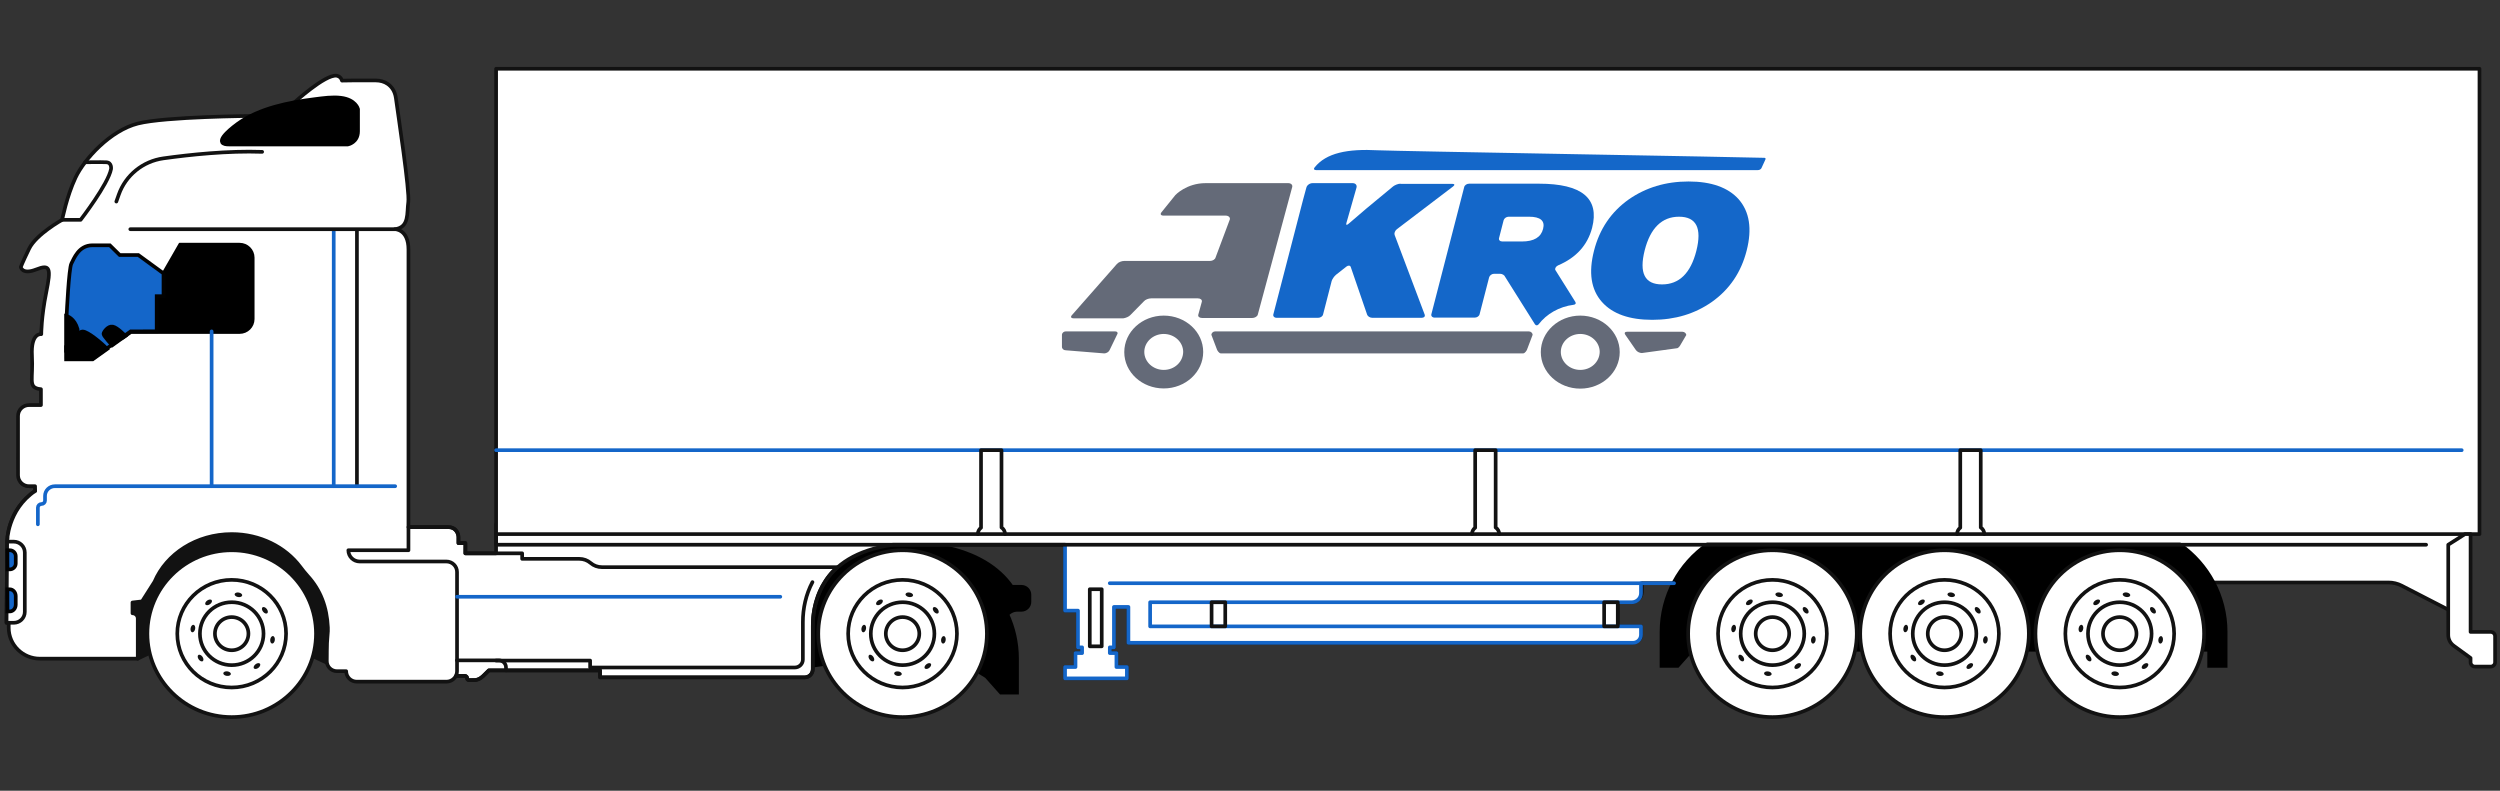
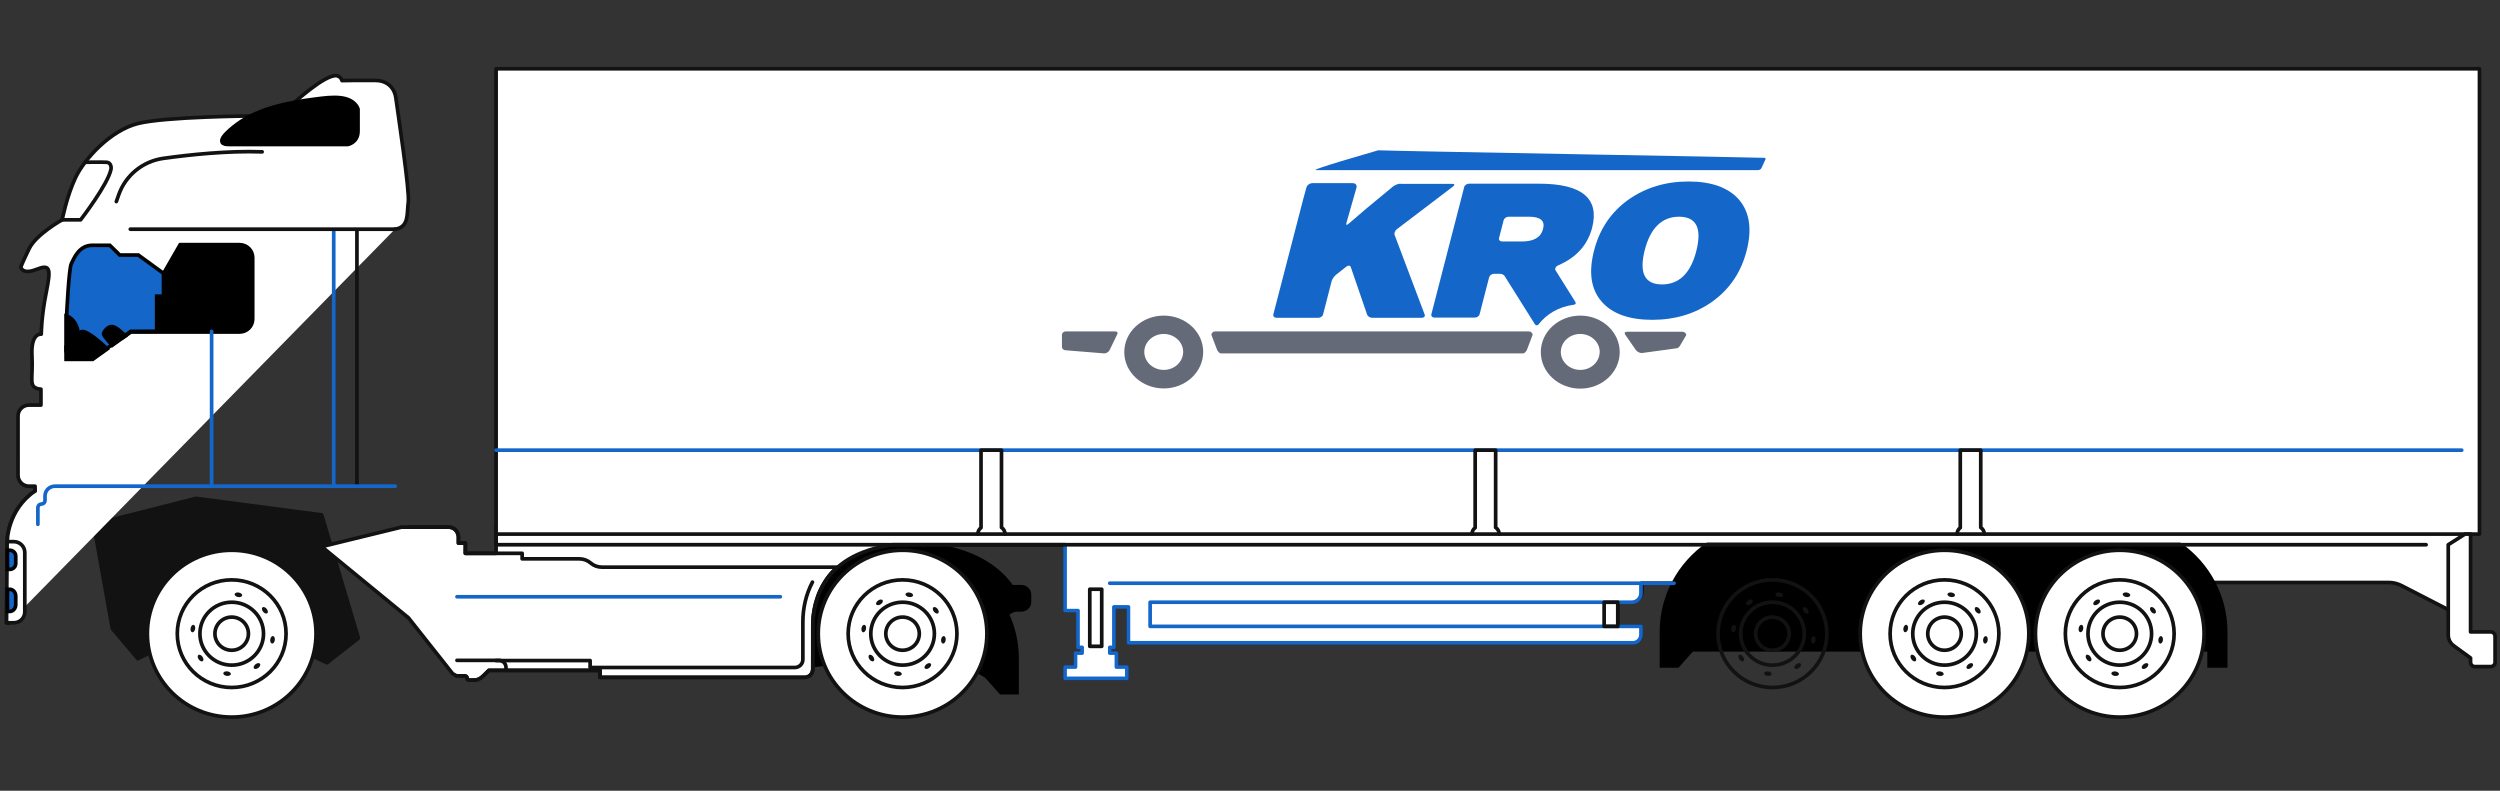
<svg xmlns="http://www.w3.org/2000/svg" width="509" height="161" viewBox="0 0 509 161" fill="none">
  <rect x="0" y="0" width="509" height="161" fill="#333333" stroke="none" />
  <path d="M28.044 134.103L31.616 132.389L62.973 133.246L66.559 134.941L72.963 129.922L65.496 104.837L39.924 101.465L19.082 106.752L22.877 127.978L28.044 134.103Z" fill="#121212" stroke="#121212" stroke-width="0.75" stroke-linecap="round" stroke-linejoin="round" />
  <path d="M187.484 110.908C187.484 110.908 200.121 111.096 205.932 119.596H207.965C208.796 119.596 209.469 120.262 209.469 121.084V122.543C209.469 123.366 208.796 124.032 207.965 124.032H207.16C206.303 124.032 205.491 124.414 204.953 125.074C206.229 127.824 206.941 130.881 206.941 134.106V140.898H203.835L200.907 137.612L198.14 135.907L169.508 134.829L164.035 135.607L164.576 115.981L171.058 106.076L192.084 107.714L187.484 110.908Z" fill="black" stroke="black" stroke-miterlimit="10" />
  <path d="M450.577 118.595H486.295C487.233 118.595 488.154 118.818 488.985 119.245L498.459 124.124L499.909 118.595L503.227 106.168L455.731 98.472C455.731 98.472 327.642 102.366 327.987 102.296C328.332 102.226 101.002 106.752 101.002 106.752V112.657H94.737L94.749 110.579H93.338V109.323C93.338 109.323 93.232 107.325 91.319 107.325C89.402 107.325 81.751 107.325 81.751 107.325L70.515 110.066L65.496 111.299L83.159 125.781L92.15 137.149L92.978 137.615H94.646C94.646 137.615 95.036 137.58 95.114 138.077C95.114 138.077 95.026 138.475 95.516 138.475C96.006 138.475 96.85 138.45 96.85 138.45C96.85 138.45 97.623 138.462 98.776 137.242L99.533 136.493H122.17V137.908H163.822C163.822 137.908 165.307 137.972 165.484 136.282L165.513 126.466C165.513 126.466 165.533 122.26 167.83 118.661C170.127 115.063 174.144 112.02 181.778 110.907H216.846V124.322H219.478V131.795H220.319V132.968H218.972V135.801H216.846V138.115H229.432V135.801H227.306V132.968H225.959V131.795H226.8V123.573H229.748V130.874H332.461C332.461 130.874 334.056 130.641 334.082 129.51C334.104 128.379 334.104 127.531 334.104 127.531H329.388V122.617H332.413C332.413 122.617 334.323 122.304 334.304 120.325C334.285 118.349 334.43 118.741 334.43 118.741H342.425L450.577 118.595Z" fill="white" stroke="#121212" stroke-width="0.75" stroke-linecap="round" stroke-linejoin="round" />
  <path d="M334.102 118.745V120.762C334.102 121.785 333.261 122.617 332.227 122.617H234.168V127.531H334.102V129.249C334.102 130.148 333.368 130.875 332.459 130.875H229.745V123.573H226.798V127.99V131.799H225.957V132.972H227.304V135.805H229.43V138.119H222.481H216.844V135.805H218.97V132.972H220.316V131.799H219.476V124.325H216.844V110.911" fill="white" />
  <path d="M334.102 118.745V120.762C334.102 121.785 333.261 122.617 332.227 122.617H234.168V127.531H334.102V129.249C334.102 130.148 333.367 130.875 332.459 130.875H229.745V123.573H226.798V127.99V131.799H225.957V132.972H227.304V135.805H229.43V138.119H222.481H216.844V135.805H218.97V132.972H220.316V131.799H219.476V124.325H216.844V110.911" stroke="#1466C9" stroke-width="0.75" stroke-linecap="round" stroke-linejoin="round" />
-   <path d="M1.773 126.888L7.011 102.297L8.38 97.523L7.011 89.042L29.052 43.433L51.331 42.719L80.417 46.661C80.417 46.661 83.162 46.661 83.162 50.785C83.162 54.909 83.162 112.03 83.162 112.03H70.924C70.924 113.295 71.961 114.322 73.24 114.322H90.893C92.085 114.322 93.051 115.278 93.051 116.457V136.653C93.051 137.832 92.085 138.788 90.893 138.788H72.637C71.445 138.788 70.479 137.832 70.479 136.653H68.611C67.457 136.653 66.526 135.726 66.536 134.585L66.552 132.446C66.559 131.394 66.591 130.34 66.7 129.294C66.755 128.791 66.784 128.281 66.758 127.764C66.568 123.612 65.267 120.141 62.651 117.273C62.103 116.674 61.604 116.033 61.114 115.386C58.096 111.377 52.98 108.741 47.179 108.741C40.002 108.741 33.878 112.773 31.468 118.449L28.933 122.439L26.974 122.668V124.861C27.567 124.861 28.047 125.336 28.047 125.922V134.103H8.126C4.618 134.103 1.773 131.289 1.773 127.819V126.888Z" fill="white" stroke="#121212" stroke-width="0.75" stroke-linecap="round" stroke-linejoin="round" />
  <path d="M1.769 126.887L1.328 126.801L1.454 110.283C1.454 110.283 1.351 103.912 7.159 99.95L7.136 98.991C7.136 98.991 5.358 99.217 4.472 98.475C3.586 97.735 3.783 92.353 3.783 92.353L8.331 82.469L9.723 79.49L8.174 76.586L8.396 68.032L11.936 53.799L13.035 48.008L43.57 30.435L51.321 23.605L59.803 20.973C59.803 20.973 66.194 15.099 68.532 15.411C68.532 15.411 69.373 15.494 69.628 16.412L71.722 16.38H76.528C77.391 16.38 78.251 16.603 78.954 17.101C79.682 17.614 80.4 18.484 80.6 19.956C81.041 23.226 83.441 38.973 83.125 41.163C82.81 43.349 83.377 46.287 80.41 46.663" fill="white" />
  <path d="M1.769 126.887L1.328 126.801L1.454 110.283C1.454 110.283 1.351 103.912 7.159 99.95L7.136 98.991C7.136 98.991 5.358 99.217 4.472 98.475C3.586 97.735 3.783 92.353 3.783 92.353L8.331 82.469L9.723 79.49L8.174 76.586L8.396 68.032L11.936 53.799L13.035 48.008L43.57 30.435L51.321 23.605L59.803 20.973C59.803 20.973 66.194 15.099 68.532 15.411C68.532 15.411 69.373 15.494 69.628 16.412L71.722 16.38H76.528C77.391 16.38 78.251 16.603 78.954 17.101C79.682 17.614 80.4 18.484 80.6 19.956C81.041 23.226 83.441 38.973 83.125 41.163C82.81 43.349 83.377 46.287 80.41 46.663" stroke="#121212" stroke-width="0.75" stroke-linecap="round" stroke-linejoin="round" />
  <path d="M48.779 49.94H28.523H21.2L12.883 73.037H18.82L26.59 67.475H48.779C50.183 67.475 51.324 66.347 51.324 64.958V52.458C51.324 51.069 50.186 49.94 48.779 49.94Z" fill="black" stroke="black" stroke-miterlimit="10" />
  <path d="M443.762 110.969H347.662C342.063 114.892 338.41 121.352 338.41 128.657V135.448H341.516L344.444 132.162H449.909V135.448H453.014V128.657C453.014 121.352 449.358 114.892 443.762 110.969Z" fill="black" stroke="black" stroke-miterlimit="10" />
  <path d="M504.824 14H101.008V108.744H504.824V14Z" fill="white" stroke="#121212" stroke-width="0.75" stroke-linecap="round" stroke-linejoin="round" />
  <path d="M51.327 23.608C51.327 23.608 33.642 23.736 28.072 25.148C22.502 26.556 17.19 32.325 15.377 36.168C13.563 40.012 12.658 44.754 12.658 44.754C12.658 44.754 7.346 47.702 5.922 50.65C4.498 53.598 4.237 54.366 4.237 54.366C4.237 54.366 4.485 55.995 7.349 54.87C10.213 53.745 10.422 54.535 9.414 59.536C8.402 64.536 8.402 68.035 8.402 68.035C8.402 68.035 6.254 67.659 6.508 72.411C6.759 77.16 5.751 78.661 7.771 79.161L8.335 79.238V82.473H8.022H5.909C4.672 82.473 3.67 83.464 3.67 84.688V96.776C3.67 98 4.672 98.991 5.909 98.991H7.139L7.162 99.95C1.473 103.803 1.454 110.279 1.454 110.279H2.81C4.047 110.279 5.049 111.271 5.049 112.494V124.583C5.049 125.807 4.047 126.798 2.81 126.798H1.328L1.454 110.279" fill="white" />
  <path d="M51.327 23.608C51.327 23.608 33.642 23.736 28.072 25.148C22.502 26.556 17.19 32.325 15.377 36.168C13.563 40.012 12.658 44.754 12.658 44.754C12.658 44.754 7.346 47.702 5.922 50.65C4.498 53.598 4.237 54.366 4.237 54.366C4.237 54.366 4.485 55.995 7.349 54.87C10.213 53.745 10.422 54.535 9.414 59.536C8.402 64.536 8.402 68.035 8.402 68.035C8.402 68.035 6.254 67.659 6.508 72.411C6.759 77.16 5.751 78.661 7.771 79.161L8.335 79.238V82.473H8.022H5.909C4.672 82.473 3.67 83.464 3.67 84.688V96.776C3.67 98 4.672 98.991 5.909 98.991H7.139L7.162 99.95C1.473 103.803 1.454 110.279 1.454 110.279H2.81C4.047 110.279 5.049 111.271 5.049 112.494V124.583C5.049 125.807 4.047 126.798 2.81 126.798H1.328L1.454 110.279" stroke="#121212" stroke-width="0.75" stroke-linecap="round" stroke-linejoin="round" />
  <path d="M46.617 29.289H70.809C70.809 29.289 72.768 28.913 72.768 26.726C72.768 24.54 72.768 22.226 72.768 22.226C72.768 22.226 72.326 20.413 69.421 20.04C67.688 19.817 65.823 20.097 64.106 20.314C58.839 20.977 52.905 22.134 48.52 25.267C47.97 25.659 43.811 28.718 45.831 29.218C46.082 29.282 46.359 29.289 46.617 29.289Z" fill="black" stroke="black" stroke-miterlimit="10" />
  <path d="M67.945 46.83V98.992" stroke="#1466C9" stroke-width="0.75" stroke-linecap="round" stroke-linejoin="round" />
  <path d="M43.086 67.472V98.991" stroke="#1466C9" stroke-width="0.75" stroke-linecap="round" stroke-linejoin="round" />
  <path d="M72.672 46.83V98.992" stroke="#121212" stroke-width="0.75" stroke-linecap="round" stroke-linejoin="round" />
  <path d="M80.459 98.991H15.333H11.174C10.062 98.991 9.164 99.88 9.164 100.98V101.917C9.164 102.303 8.848 102.615 8.458 102.615C8.046 102.615 7.711 102.946 7.711 103.354V106.748" stroke="#1466C9" stroke-width="0.75" stroke-linecap="round" stroke-linejoin="round" />
  <path d="M1.529 115.927H1.99C2.66 115.927 3.204 115.388 3.204 114.726V113.231C3.204 112.568 2.66 112.029 1.99 112.029H1.5L1.529 115.927Z" fill="#1466C9" stroke="#020202" stroke-width="0.75" stroke-miterlimit="10" />
  <path d="M1.529 124.491H1.99C2.66 124.491 3.204 123.87 3.204 123.102V121.371C3.204 120.603 2.66 119.981 1.99 119.981H1.5L1.529 124.491Z" fill="#1466C9" stroke="#020202" stroke-width="0.75" stroke-miterlimit="10" />
  <path d="M23.684 41.039L24.186 39.617C25.581 35.669 29.089 32.822 33.277 32.239C38.679 31.484 46.42 30.668 53.372 30.917" stroke="#121212" stroke-width="0.75" stroke-linecap="round" stroke-linejoin="round" />
  <path d="M12.652 44.755H16.418C16.418 44.755 22.039 37.475 22.61 34.413C22.61 34.413 22.8 33.1 21.663 33.039C20.525 32.975 17.327 33.039 17.327 33.039" stroke="#121212" stroke-width="0.75" stroke-linecap="round" stroke-linejoin="round" />
  <path d="M13.582 73.037V63.912C13.582 63.912 14.023 54.6 14.529 53.663C15.035 52.726 15.982 49.94 18.823 49.94C21.665 49.94 22.36 49.94 22.36 49.94L24.38 51.929H28.172L33.29 55.661V60.301H31.902V67.45L26.596 67.472L18.826 73.034H13.582V73.037Z" fill="#1466C9" stroke="#020202" stroke-width="0.75" stroke-miterlimit="10" />
  <path d="M13.582 64.489C13.582 64.489 15.035 64.849 15.666 67.036V68.285L13.582 70.576V64.489Z" fill="black" stroke="black" stroke-miterlimit="10" />
  <path d="M13.582 70.576C13.582 70.576 15.856 67.618 16.826 67.618C17.796 67.618 20.646 69.989 21.623 71.035L18.826 73.036H13.582V70.576Z" fill="black" stroke="black" stroke-miterlimit="10" />
  <path d="M25.323 68.38C25.323 68.38 23.808 66.787 22.926 66.618C22.04 66.452 21.199 67.701 21.199 67.991C21.199 68.284 22.852 70.146 22.852 70.146L25.323 68.38Z" fill="black" stroke="black" stroke-miterlimit="10" />
  <path d="M93.042 134.447H101.559C102.368 134.447 103.021 135.094 103.021 135.894V136.487H99.526L98.244 137.755C97.78 138.214 97.152 138.472 96.498 138.472H95.506C95.284 138.472 95.103 138.294 95.103 138.074C95.103 137.819 94.894 137.612 94.636 137.612H92.852" stroke="#121212" stroke-width="0.75" stroke-linecap="round" stroke-linejoin="round" />
  <path d="M101.008 134.489H120.149V135.904H161.821C162.729 135.904 163.464 135.177 163.464 134.278V126.668C163.464 123.838 164.089 121.024 165.416 118.519" stroke="#121212" stroke-width="0.75" stroke-linecap="round" stroke-linejoin="round" />
  <path d="M83.16 107.325H89.406H91.323C92.441 107.325 93.343 108.221 93.343 109.323V110.579H94.754V112.657H106.312V113.782H117.961C118.802 113.782 119.613 114.082 120.248 114.627C120.883 115.172 121.694 115.471 122.535 115.471H170.537C169.284 116.469 168.317 117.702 167.441 119.35C166.114 121.852 165.483 124.656 165.483 127.483V136.282C165.483 137.181 164.748 137.908 163.84 137.908H122.171V136.493H103.03" stroke="#121212" stroke-width="0.75" stroke-linecap="round" stroke-linejoin="round" />
  <path d="M93.047 121.498H158.869" stroke="#1466C9" stroke-width="0.75" stroke-linecap="round" stroke-linejoin="round" />
  <path d="M501.203 91.658H101.008" stroke="#1466C9" stroke-width="0.75" stroke-linecap="round" stroke-linejoin="round" />
  <path d="M101.008 108.74V110.907H493.958" stroke="#121212" stroke-width="0.75" stroke-linecap="round" stroke-linejoin="round" />
  <path d="M507.104 128.656H503.01V108.74H501.872L498.461 110.907V129.281C498.461 130.144 498.876 130.957 499.579 131.47L503.006 133.969V134.832C503.006 135.32 503.406 135.718 503.902 135.718H507.104C507.597 135.718 507.999 135.323 507.999 134.832V129.542C507.999 129.051 507.6 128.656 507.104 128.656Z" fill="white" stroke="#121212" stroke-width="0.75" stroke-linecap="round" stroke-linejoin="round" />
  <path d="M340.83 118.744H225.949" stroke="#1466C9" stroke-width="0.75" stroke-linecap="round" stroke-linejoin="round" />
  <path d="M329.382 122.617H326.602V127.532H329.382V122.617Z" stroke="#121212" stroke-width="0.75" stroke-linecap="round" stroke-linejoin="round" />
-   <path d="M249.46 122.617H246.68V127.532H249.46V122.617Z" stroke="#121212" stroke-width="0.75" stroke-linecap="round" stroke-linejoin="round" />
  <path d="M224.311 119.969H221.879V131.592H224.311V119.969Z" stroke="#121212" stroke-width="0.75" stroke-linecap="round" stroke-linejoin="round" />
  <path d="M199.086 108.741V108.734C199.086 108.208 199.34 107.74 199.737 107.447V91.658H203.905V107.399C204.34 107.689 204.623 108.18 204.623 108.734V108.741" stroke="#121212" stroke-width="0.75" stroke-linecap="round" stroke-linejoin="round" />
  <path d="M398.461 108.741V108.734C398.461 108.208 398.715 107.74 399.112 107.447V91.658H403.28V107.399C403.715 107.689 403.998 108.18 403.998 108.734V108.741" stroke="#121212" stroke-width="0.75" stroke-linecap="round" stroke-linejoin="round" />
  <path d="M299.695 108.741V108.734C299.695 108.208 299.95 107.74 300.346 107.447V91.658H304.514V107.399C304.949 107.689 305.233 108.18 305.233 108.734V108.741" stroke="#121212" stroke-width="0.75" stroke-linecap="round" stroke-linejoin="round" />
-   <path d="M360.874 146C370.355 146 378.041 138.397 378.041 129.017C378.041 119.637 370.355 112.033 360.874 112.033C351.393 112.033 343.707 119.637 343.707 129.017C343.707 138.397 351.393 146 360.874 146Z" fill="white" stroke="#121212" stroke-width="0.75" stroke-linecap="round" stroke-linejoin="round" />
  <path d="M360.868 139.974C366.985 139.974 371.943 135.068 371.943 129.017C371.943 122.965 366.985 118.06 360.868 118.06C354.751 118.06 349.793 122.965 349.793 129.017C349.793 135.068 354.751 139.974 360.868 139.974Z" stroke="#121212" stroke-width="0.75" stroke-linecap="round" stroke-linejoin="round" />
  <path d="M360.877 135.423C364.453 135.423 367.352 132.555 367.352 129.017C367.352 125.479 364.453 122.611 360.877 122.611C357.301 122.611 354.402 125.479 354.402 129.017C354.402 132.555 357.301 135.423 360.877 135.423Z" stroke="#121212" stroke-width="0.75" stroke-linecap="round" stroke-linejoin="round" />
  <path d="M360.868 132.392C362.753 132.392 364.28 130.881 364.28 129.017C364.28 127.153 362.753 125.642 360.868 125.642C358.984 125.642 357.457 127.153 357.457 129.017C357.457 130.881 358.984 132.392 360.868 132.392Z" stroke="#121212" stroke-width="0.75" stroke-linecap="round" stroke-linejoin="round" />
  <path d="M363.006 121.228C363.052 120.975 362.748 120.709 362.326 120.634C361.904 120.558 361.524 120.702 361.478 120.955C361.432 121.208 361.737 121.474 362.159 121.55C362.58 121.625 362.96 121.481 363.006 121.228Z" fill="#121212" />
  <path d="M360.704 137.254C360.735 136.999 360.416 136.75 359.99 136.699C359.564 136.647 359.194 136.812 359.162 137.067C359.131 137.323 359.45 137.571 359.876 137.622C360.302 137.674 360.672 137.509 360.704 137.254Z" fill="#121212" />
  <path d="M356.436 123.017C356.788 122.775 356.954 122.408 356.805 122.197C356.657 121.986 356.252 122.011 355.9 122.252C355.547 122.494 355.382 122.862 355.53 123.073C355.678 123.284 356.084 123.259 356.436 123.017Z" fill="#121212" />
  <path d="M366.304 135.974C366.642 135.712 366.786 135.336 366.626 135.134C366.466 134.931 366.062 134.979 365.725 135.241C365.387 135.502 365.243 135.878 365.403 136.08C365.563 136.283 365.967 136.235 366.304 135.974Z" fill="#121212" />
  <path d="M353.431 128.051C353.507 127.634 353.362 127.258 353.106 127.213C352.85 127.167 352.581 127.468 352.505 127.886C352.429 128.303 352.574 128.679 352.83 128.724C353.086 128.77 353.355 128.469 353.431 128.051Z" fill="#121212" />
  <path d="M369.664 130.333C369.716 129.912 369.55 129.545 369.292 129.514C369.034 129.483 368.783 129.799 368.731 130.22C368.679 130.641 368.846 131.008 369.104 131.039C369.361 131.07 369.613 130.754 369.664 130.333Z" fill="#121212" />
  <path d="M354.967 134.608C355.18 134.461 355.155 134.06 354.911 133.712C354.666 133.363 354.295 133.199 354.082 133.346C353.868 133.493 353.894 133.894 354.138 134.242C354.382 134.591 354.754 134.754 354.967 134.608Z" fill="#121212" />
  <path d="M368.108 124.861C368.313 124.702 368.265 124.303 368 123.969C367.736 123.635 367.356 123.492 367.152 123.651C366.947 123.809 366.995 124.208 367.26 124.542C367.524 124.877 367.904 125.019 368.108 124.861Z" fill="#121212" />
  <path d="M395.905 146C405.386 146 413.072 138.397 413.072 129.017C413.072 119.637 405.386 112.033 395.905 112.033C386.424 112.033 378.738 119.637 378.738 129.017C378.738 138.397 386.424 146 395.905 146Z" fill="white" stroke="#121212" stroke-width="0.75" stroke-linecap="round" stroke-linejoin="round" />
  <path d="M395.899 139.974C402.016 139.974 406.974 135.068 406.974 129.017C406.974 122.965 402.016 118.06 395.899 118.06C389.783 118.06 384.824 122.965 384.824 129.017C384.824 135.068 389.783 139.974 395.899 139.974Z" stroke="#121212" stroke-width="0.75" stroke-linecap="round" stroke-linejoin="round" />
  <path d="M395.909 135.423C399.485 135.423 402.384 132.555 402.384 129.017C402.384 125.479 399.485 122.611 395.909 122.611C392.333 122.611 389.434 125.479 389.434 129.017C389.434 132.555 392.333 135.423 395.909 135.423Z" stroke="#121212" stroke-width="0.75" stroke-linecap="round" stroke-linejoin="round" />
  <path d="M395.9 132.392C397.784 132.392 399.311 130.881 399.311 129.017C399.311 127.153 397.784 125.642 395.9 125.642C394.016 125.642 392.488 127.153 392.488 129.017C392.488 130.881 394.016 132.392 395.9 132.392Z" stroke="#121212" stroke-width="0.75" stroke-linecap="round" stroke-linejoin="round" />
  <path d="M398.037 121.23C398.084 120.977 397.779 120.711 397.357 120.636C396.935 120.56 396.556 120.704 396.509 120.957C396.463 121.21 396.768 121.476 397.19 121.552C397.612 121.627 397.991 121.483 398.037 121.23Z" fill="#121212" />
  <path d="M395.735 137.254C395.766 136.999 395.447 136.75 395.021 136.699C394.596 136.647 394.225 136.812 394.194 137.067C394.162 137.323 394.482 137.571 394.907 137.622C395.333 137.674 395.703 137.509 395.735 137.254Z" fill="#121212" />
  <path d="M391.467 123.017C391.819 122.775 391.985 122.408 391.837 122.197C391.689 121.986 391.283 122.011 390.931 122.252C390.579 122.494 390.413 122.862 390.561 123.073C390.709 123.284 391.115 123.259 391.467 123.017Z" fill="#121212" />
  <path d="M401.336 135.974C401.673 135.712 401.817 135.336 401.657 135.134C401.497 134.931 401.094 134.979 400.756 135.241C400.418 135.502 400.274 135.878 400.434 136.08C400.594 136.283 400.998 136.235 401.336 135.974Z" fill="#121212" />
  <path d="M388.462 128.049C388.538 127.632 388.393 127.256 388.137 127.211C387.882 127.165 387.613 127.466 387.536 127.884C387.46 128.301 387.606 128.677 387.861 128.722C388.117 128.768 388.386 128.467 388.462 128.049Z" fill="#121212" />
  <path d="M404.696 130.334C404.748 129.913 404.581 129.546 404.323 129.515C404.065 129.484 403.814 129.8 403.762 130.221C403.71 130.642 403.877 131.009 404.135 131.04C404.393 131.071 404.644 130.755 404.696 130.334Z" fill="#121212" />
  <path d="M389.998 134.607C390.212 134.46 390.186 134.059 389.942 133.711C389.698 133.362 389.326 133.198 389.113 133.345C388.9 133.492 388.925 133.893 389.169 134.241C389.414 134.59 389.785 134.753 389.998 134.607Z" fill="#121212" />
  <path d="M403.14 124.86C403.344 124.701 403.296 124.302 403.032 123.968C402.768 123.634 402.387 123.491 402.183 123.65C401.978 123.808 402.027 124.207 402.291 124.541C402.555 124.876 402.935 125.018 403.14 124.86Z" fill="#121212" />
  <path d="M431.585 146C441.066 146 448.751 138.397 448.751 129.017C448.751 119.637 441.066 112.033 431.585 112.033C422.104 112.033 414.418 119.637 414.418 129.017C414.418 138.397 422.104 146 431.585 146Z" fill="white" stroke="#121212" stroke-width="0.75" stroke-linecap="round" stroke-linejoin="round" />
  <path d="M431.579 139.974C437.696 139.974 442.654 135.068 442.654 129.017C442.654 122.965 437.696 118.06 431.579 118.06C425.462 118.06 420.504 122.965 420.504 129.017C420.504 135.068 425.462 139.974 431.579 139.974Z" stroke="#121212" stroke-width="0.75" stroke-linecap="round" stroke-linejoin="round" />
  <path d="M431.588 135.423C435.164 135.423 438.063 132.555 438.063 129.017C438.063 125.479 435.164 122.611 431.588 122.611C428.012 122.611 425.113 125.479 425.113 129.017C425.113 132.555 428.012 135.423 431.588 135.423Z" stroke="#121212" stroke-width="0.75" stroke-linecap="round" stroke-linejoin="round" />
  <path d="M431.579 132.392C433.463 132.392 434.991 130.881 434.991 129.017C434.991 127.153 433.463 125.642 431.579 125.642C429.695 125.642 428.168 127.153 428.168 129.017C428.168 130.881 429.695 132.392 431.579 132.392Z" stroke="#121212" stroke-width="0.75" stroke-linecap="round" stroke-linejoin="round" />
  <path d="M433.717 121.228C433.763 120.975 433.459 120.709 433.037 120.634C432.615 120.558 432.235 120.702 432.189 120.955C432.143 121.208 432.448 121.474 432.869 121.55C433.291 121.625 433.671 121.481 433.717 121.228Z" fill="#121212" />
  <path d="M431.415 137.257C431.446 137.001 431.127 136.753 430.701 136.702C430.275 136.65 429.905 136.815 429.873 137.07C429.842 137.325 430.161 137.574 430.587 137.625C431.013 137.677 431.383 137.512 431.415 137.257Z" fill="#121212" />
  <path d="M427.147 123.016C427.499 122.774 427.665 122.407 427.517 122.196C427.368 121.985 426.963 122.01 426.611 122.251C426.258 122.493 426.093 122.861 426.241 123.072C426.389 123.283 426.795 123.258 427.147 123.016Z" fill="#121212" />
  <path d="M437.015 135.975C437.353 135.713 437.497 135.337 437.337 135.135C437.177 134.932 436.773 134.98 436.436 135.242C436.098 135.503 435.954 135.879 436.114 136.081C436.274 136.284 436.678 136.236 437.015 135.975Z" fill="#121212" />
  <path d="M424.142 128.05C424.218 127.633 424.073 127.257 423.817 127.212C423.561 127.166 423.292 127.467 423.216 127.885C423.14 128.302 423.285 128.678 423.541 128.723C423.797 128.769 424.066 128.468 424.142 128.05Z" fill="#121212" />
  <path d="M440.375 130.333C440.427 129.912 440.261 129.545 440.003 129.514C439.745 129.483 439.494 129.799 439.442 130.22C439.39 130.641 439.557 131.008 439.814 131.039C440.072 131.07 440.323 130.754 440.375 130.333Z" fill="#121212" />
  <path d="M425.678 134.607C425.891 134.46 425.866 134.059 425.622 133.711C425.377 133.362 425.006 133.198 424.793 133.345C424.579 133.492 424.604 133.893 424.849 134.241C425.093 134.59 425.465 134.753 425.678 134.607Z" fill="#121212" />
  <path d="M438.819 124.861C439.024 124.702 438.976 124.303 438.711 123.969C438.447 123.635 438.067 123.492 437.863 123.651C437.658 123.809 437.706 124.208 437.971 124.542C438.235 124.877 438.615 125.019 438.819 124.861Z" fill="#121212" />
  <path d="M183.764 146C193.245 146 200.931 138.397 200.931 129.017C200.931 119.637 193.245 112.033 183.764 112.033C174.283 112.033 166.598 119.637 166.598 129.017C166.598 138.397 174.283 146 183.764 146Z" fill="white" stroke="#121212" stroke-width="0.75" stroke-linecap="round" stroke-linejoin="round" />
  <path d="M183.759 139.974C189.875 139.974 194.834 135.068 194.834 129.017C194.834 122.965 189.875 118.06 183.759 118.06C177.642 118.06 172.684 122.965 172.684 129.017C172.684 135.068 177.642 139.974 183.759 139.974Z" stroke="#121212" stroke-width="0.75" stroke-linecap="round" stroke-linejoin="round" />
  <path d="M183.768 135.423C187.344 135.423 190.243 132.555 190.243 129.017C190.243 125.479 187.344 122.611 183.768 122.611C180.192 122.611 177.293 125.479 177.293 129.017C177.293 132.555 180.192 135.423 183.768 135.423Z" stroke="#121212" stroke-width="0.75" stroke-linecap="round" stroke-linejoin="round" />
  <path d="M183.759 132.392C185.643 132.392 187.171 130.881 187.171 129.017C187.171 127.153 185.643 125.642 183.759 125.642C181.875 125.642 180.348 127.153 180.348 129.017C180.348 130.881 181.875 132.392 183.759 132.392Z" stroke="#121212" stroke-width="0.75" stroke-linecap="round" stroke-linejoin="round" />
  <path d="M185.897 121.234C185.943 120.981 185.638 120.715 185.216 120.64C184.794 120.564 184.415 120.708 184.369 120.961C184.323 121.214 184.627 121.48 185.049 121.555C185.471 121.631 185.851 121.487 185.897 121.234Z" fill="#121212" />
  <path d="M183.594 137.251C183.626 136.996 183.306 136.747 182.881 136.696C182.455 136.644 182.085 136.809 182.053 137.065C182.022 137.32 182.341 137.568 182.767 137.619C183.192 137.671 183.563 137.506 183.594 137.251Z" fill="#121212" />
  <path d="M179.326 123.021C179.679 122.779 179.844 122.412 179.696 122.201C179.548 121.99 179.142 122.015 178.79 122.256C178.438 122.498 178.272 122.865 178.421 123.077C178.569 123.288 178.974 123.263 179.326 123.021Z" fill="#121212" />
  <path d="M189.195 135.975C189.533 135.713 189.677 135.337 189.517 135.135C189.357 134.932 188.953 134.98 188.615 135.242C188.278 135.503 188.134 135.879 188.294 136.081C188.454 136.284 188.857 136.236 189.195 135.975Z" fill="#121212" />
  <path d="M176.321 128.056C176.398 127.639 176.252 127.263 175.997 127.217C175.741 127.172 175.472 127.473 175.396 127.891C175.32 128.308 175.465 128.684 175.721 128.729C175.976 128.775 176.245 128.473 176.321 128.056Z" fill="#121212" />
  <path d="M192.543 130.327C192.595 129.906 192.428 129.539 192.171 129.508C191.913 129.477 191.662 129.793 191.61 130.214C191.558 130.635 191.725 131.002 191.982 131.033C192.24 131.064 192.491 130.748 192.543 130.327Z" fill="#121212" />
  <path d="M177.858 134.612C178.071 134.465 178.046 134.064 177.801 133.716C177.557 133.367 177.186 133.203 176.972 133.35C176.759 133.496 176.784 133.898 177.029 134.246C177.273 134.595 177.644 134.758 177.858 134.612Z" fill="#121212" />
  <path d="M190.999 124.862C191.204 124.703 191.155 124.304 190.891 123.97C190.627 123.636 190.247 123.493 190.042 123.652C189.838 123.81 189.886 124.209 190.15 124.543C190.414 124.877 190.794 125.02 190.999 124.862Z" fill="#121212" />
  <path d="M47.175 146C56.656 146 64.341 138.397 64.341 129.017C64.341 119.637 56.656 112.033 47.175 112.033C37.694 112.033 30.008 119.637 30.008 129.017C30.008 138.397 37.694 146 47.175 146Z" fill="white" stroke="#121212" stroke-width="0.75" stroke-linecap="round" stroke-linejoin="round" />
  <path d="M47.169 139.974C53.285 139.974 58.244 135.068 58.244 129.017C58.244 122.965 53.285 118.06 47.169 118.06C41.052 118.06 36.094 122.965 36.094 129.017C36.094 135.068 41.052 139.974 47.169 139.974Z" stroke="#121212" stroke-width="0.75" stroke-linecap="round" stroke-linejoin="round" />
  <path d="M47.178 135.423C50.754 135.423 53.653 132.555 53.653 129.017C53.653 125.479 50.754 122.611 47.178 122.611C43.602 122.611 40.703 125.479 40.703 129.017C40.703 132.555 43.602 135.423 47.178 135.423Z" stroke="#121212" stroke-width="0.75" stroke-linecap="round" stroke-linejoin="round" />
  <path d="M47.169 132.392C49.053 132.392 50.581 130.881 50.581 129.017C50.581 127.153 49.053 125.642 47.169 125.642C45.285 125.642 43.758 127.153 43.758 129.017C43.758 130.881 45.285 132.392 47.169 132.392Z" stroke="#121212" stroke-width="0.75" stroke-linecap="round" stroke-linejoin="round" />
  <path d="M49.307 121.237C49.353 120.984 49.048 120.718 48.627 120.643C48.205 120.567 47.825 120.711 47.779 120.964C47.733 121.217 48.037 121.483 48.459 121.558C48.881 121.634 49.261 121.49 49.307 121.237Z" fill="#121212" />
  <path d="M47.005 137.244C47.036 136.989 46.717 136.74 46.291 136.689C45.865 136.637 45.495 136.803 45.463 137.058C45.432 137.313 45.751 137.561 46.177 137.613C46.602 137.664 46.973 137.499 47.005 137.244Z" fill="#121212" />
-   <path d="M42.737 123.023C43.089 122.781 43.255 122.414 43.106 122.203C42.958 121.992 42.553 122.016 42.2 122.258C41.848 122.5 41.683 122.867 41.831 123.079C41.979 123.29 42.385 123.265 42.737 123.023Z" fill="#121212" />
  <path d="M52.605 135.974C52.943 135.712 53.087 135.336 52.927 135.134C52.767 134.931 52.363 134.979 52.026 135.241C51.688 135.502 51.544 135.878 51.704 136.08C51.864 136.283 52.267 136.235 52.605 135.974Z" fill="#121212" />
  <path d="M39.732 128.056C39.808 127.639 39.662 127.263 39.407 127.217C39.151 127.172 38.882 127.473 38.806 127.891C38.73 128.308 38.875 128.684 39.131 128.729C39.386 128.775 39.655 128.473 39.732 128.056Z" fill="#121212" />
  <path d="M55.954 130.324C56.005 129.903 55.839 129.536 55.581 129.505C55.323 129.474 55.072 129.79 55.02 130.211C54.968 130.632 55.135 130.999 55.393 131.03C55.65 131.061 55.902 130.745 55.954 130.324Z" fill="#121212" />
  <path d="M41.279 134.613C41.493 134.466 41.468 134.065 41.223 133.717C40.979 133.368 40.608 133.204 40.394 133.351C40.181 133.497 40.206 133.899 40.45 134.247C40.695 134.596 41.066 134.759 41.279 134.613Z" fill="#121212" />
  <path d="M54.409 124.861C54.614 124.702 54.566 124.303 54.301 123.969C54.037 123.635 53.657 123.492 53.453 123.651C53.248 123.809 53.296 124.208 53.56 124.542C53.825 124.877 54.205 125.019 54.409 124.861Z" fill="#121212" />
  <path d="M80.415 46.664H26.531" stroke="#121212" stroke-width="0.75" stroke-linecap="round" stroke-linejoin="round" />
  <g clip-path="url(#clip0_1372_12300)">
    <path d="M236.937 64.257C232.512 64.257 228.902 67.582 228.902 71.691C228.902 75.8 232.512 79.087 236.937 79.087C241.361 79.087 244.971 75.763 244.971 71.653C244.971 67.544 241.361 64.257 236.937 64.257ZM236.937 75.314C234.763 75.314 232.978 73.671 232.978 71.653C232.978 69.636 234.763 67.993 236.937 67.993C239.11 67.993 240.896 69.636 240.896 71.653C240.857 73.708 239.11 75.314 236.937 75.314Z" fill="#646A78" />
-     <path d="M230.144 64.146L232.899 61.344C233.171 61.008 233.831 60.747 234.374 60.747H243.883C244.427 60.747 244.776 61.046 244.698 61.419L243.961 64.109C243.883 64.483 244.233 64.744 244.776 64.744H254.945C255.45 64.744 255.954 64.445 256.071 64.109L263.096 38.072C263.212 37.623 262.824 37.287 262.281 37.287C262.281 37.287 249.434 37.287 245.475 37.287C241.555 37.287 239.304 39.715 239.304 39.715L236.47 43.227C236.16 43.6 236.354 43.899 236.897 43.899H249.55C250.093 43.899 250.482 44.235 250.404 44.646L247.493 52.416C247.415 52.79 246.911 53.126 246.367 53.126H228.902C228.358 53.126 227.699 53.388 227.388 53.761L218.189 64.221C217.918 64.557 218.112 64.819 218.616 64.819H228.669C229.212 64.744 229.833 64.483 230.144 64.146Z" fill="#646A78" />
    <path d="M311.264 67.47H306.412H252.307H247.417C246.99 67.47 246.641 67.806 246.641 68.18L247.805 71.243C247.805 71.243 248.154 71.953 248.581 71.953H249.28H309.401H310.099C310.526 71.953 310.876 71.243 310.876 71.243L312.04 68.18C312.04 67.806 311.691 67.47 311.264 67.47Z" fill="#646A78" />
    <path d="M342.545 67.546H331.25C330.824 67.546 330.668 67.807 330.901 68.144L333.075 71.282C333.307 71.618 333.851 71.879 334.278 71.879L341.381 70.908C341.808 70.908 342.157 70.198 342.157 70.198L343.322 68.218C343.322 67.882 342.972 67.546 342.545 67.546Z" fill="#646A78" />
    <path d="M227.04 67.47H216.987C216.56 67.47 216.211 67.806 216.211 68.18V70.608C216.211 71.019 216.56 71.317 216.987 71.317L224.827 71.953C225.254 71.953 225.759 71.654 225.914 71.28L227.467 68.067C227.661 67.769 227.467 67.47 227.04 67.47Z" fill="#646A78" />
    <path d="M321.741 64.257C317.317 64.257 313.707 67.582 313.707 71.691C313.707 75.8 317.317 79.125 321.741 79.125C326.166 79.125 329.776 75.8 329.776 71.691C329.776 67.582 326.166 64.257 321.741 64.257ZM321.741 75.314C319.568 75.314 317.782 73.671 317.782 71.653C317.782 69.636 319.568 67.993 321.741 67.993C323.915 67.993 325.7 69.636 325.7 71.653C325.661 73.708 323.915 75.314 321.741 75.314Z" fill="#646A78" />
    <path d="M343.786 36.95C339.129 36.95 335.092 38.183 331.599 40.611C328.028 43.151 325.661 46.626 324.535 51.071C323.41 55.479 323.914 58.953 326.165 61.493C328.339 63.921 331.754 65.117 336.412 65.117C341.069 65.117 345.106 63.884 348.56 61.456C352.132 58.916 354.499 55.442 355.624 50.996C356.75 46.588 356.207 43.114 353.994 40.574C351.859 38.183 348.443 36.95 343.786 36.95ZM345.377 51.071C344.213 55.628 341.885 57.907 338.391 57.907C334.859 57.907 333.695 55.591 334.859 50.959C336.024 46.401 338.391 44.123 341.846 44.123C345.377 44.123 346.542 46.439 345.377 51.071Z" fill="#1467C9" />
    <path d="M320.385 62.054C320.773 62.016 320.928 61.755 320.734 61.456L316.659 54.956C316.543 54.62 316.814 54.209 317.241 54.022C320.928 52.453 323.218 49.913 324.15 46.401C325.702 40.387 322.093 37.398 313.321 37.398H299.116C298.65 37.398 298.184 37.697 298.107 38.108L291.431 63.959C291.314 64.332 291.625 64.669 292.091 64.669H300.241C300.707 64.669 301.173 64.37 301.25 63.959L303.191 56.45C303.307 56.077 303.734 55.74 304.2 55.74H305.403C305.869 55.74 306.335 56.039 306.451 56.376L312.506 66.013C312.7 66.312 313.011 66.312 313.244 66.051C314.874 63.922 317.435 62.427 320.385 62.054ZM309.867 49.166H305.869C305.403 49.166 305.093 48.867 305.209 48.456L306.141 44.832C306.257 44.459 306.684 44.123 307.15 44.123H311.303C313.632 44.123 314.602 44.944 314.175 46.588C313.748 48.306 312.312 49.166 309.867 49.166Z" fill="#1467C9" />
    <path d="M285.143 37.398C284.677 37.398 284.018 37.66 283.629 37.959C279.438 41.395 276.41 43.936 274.547 45.579C274.198 45.878 274.004 45.841 274.12 45.43C274.508 44.01 275.634 40.05 276.177 38.22C276.333 37.697 275.983 37.286 275.401 37.286H267.251C266.668 37.286 266.086 37.697 265.97 38.22C265.698 39.229 265.31 40.648 265.31 40.648L259.255 63.996C259.139 64.369 259.449 64.706 259.915 64.706H268.376C268.842 64.706 269.308 64.407 269.385 63.996L271.132 57.197C271.248 56.824 271.636 56.263 271.986 55.964L274.12 54.283C274.508 53.984 274.897 54.022 275.013 54.358L278.351 64.071C278.467 64.407 278.933 64.706 279.399 64.706H289.451C289.917 64.706 290.189 64.444 290.072 64.071L283.94 47.821C283.823 47.484 284.018 46.961 284.406 46.663L295.855 37.959C296.244 37.66 296.166 37.436 295.7 37.436H285.143V37.398Z" fill="#1467C9" />
-     <path d="M280.6 30.6C274.351 30.264 270.004 31.123 267.637 34.111C267.404 34.41 267.559 34.634 267.947 34.634C276.175 34.634 353.723 34.634 357.877 34.634C358.497 34.634 358.652 34.186 358.652 34.186L359.39 32.58C359.39 32.58 359.661 32.131 359.196 32.131C356.944 32.019 283.201 30.749 280.6 30.6Z" fill="#1467C9" />
+     <path d="M280.6 30.6C267.404 34.41 267.559 34.634 267.947 34.634C276.175 34.634 353.723 34.634 357.877 34.634C358.497 34.634 358.652 34.186 358.652 34.186L359.39 32.58C359.39 32.58 359.661 32.131 359.196 32.131C356.944 32.019 283.201 30.749 280.6 30.6Z" fill="#1467C9" />
  </g>
  <defs>
    <clipPath id="clip0_1372_12300">
      <rect width="143.259" height="49.59" fill="white" transform="translate(216.211 30.531)" />
    </clipPath>
  </defs>
</svg>